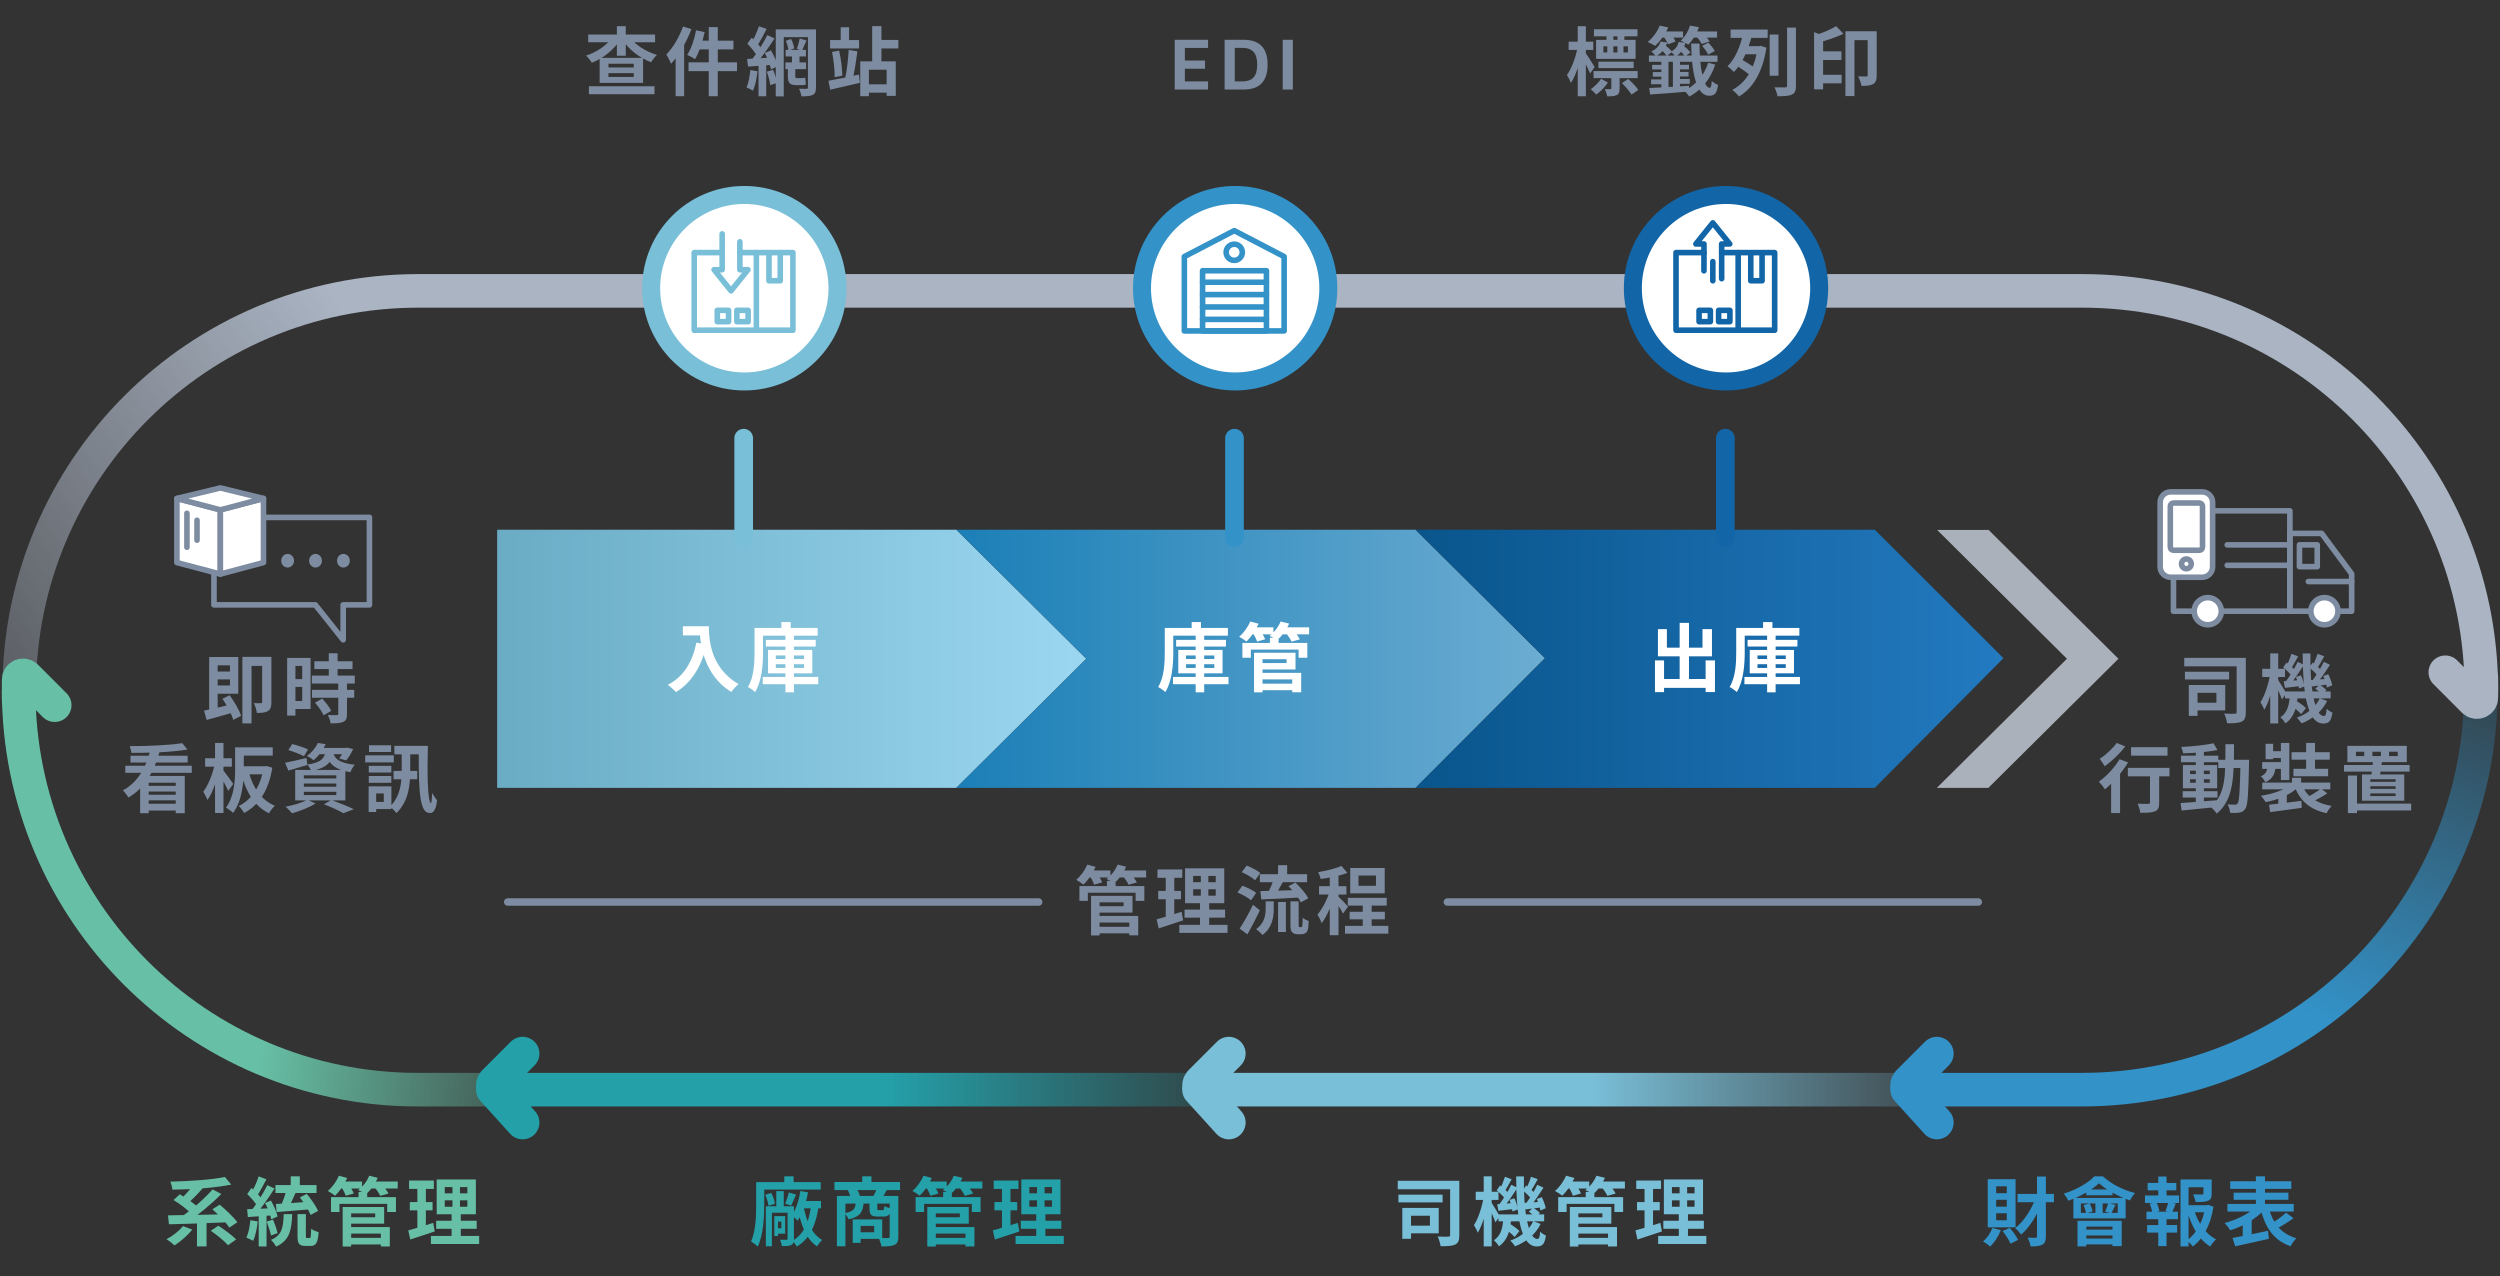
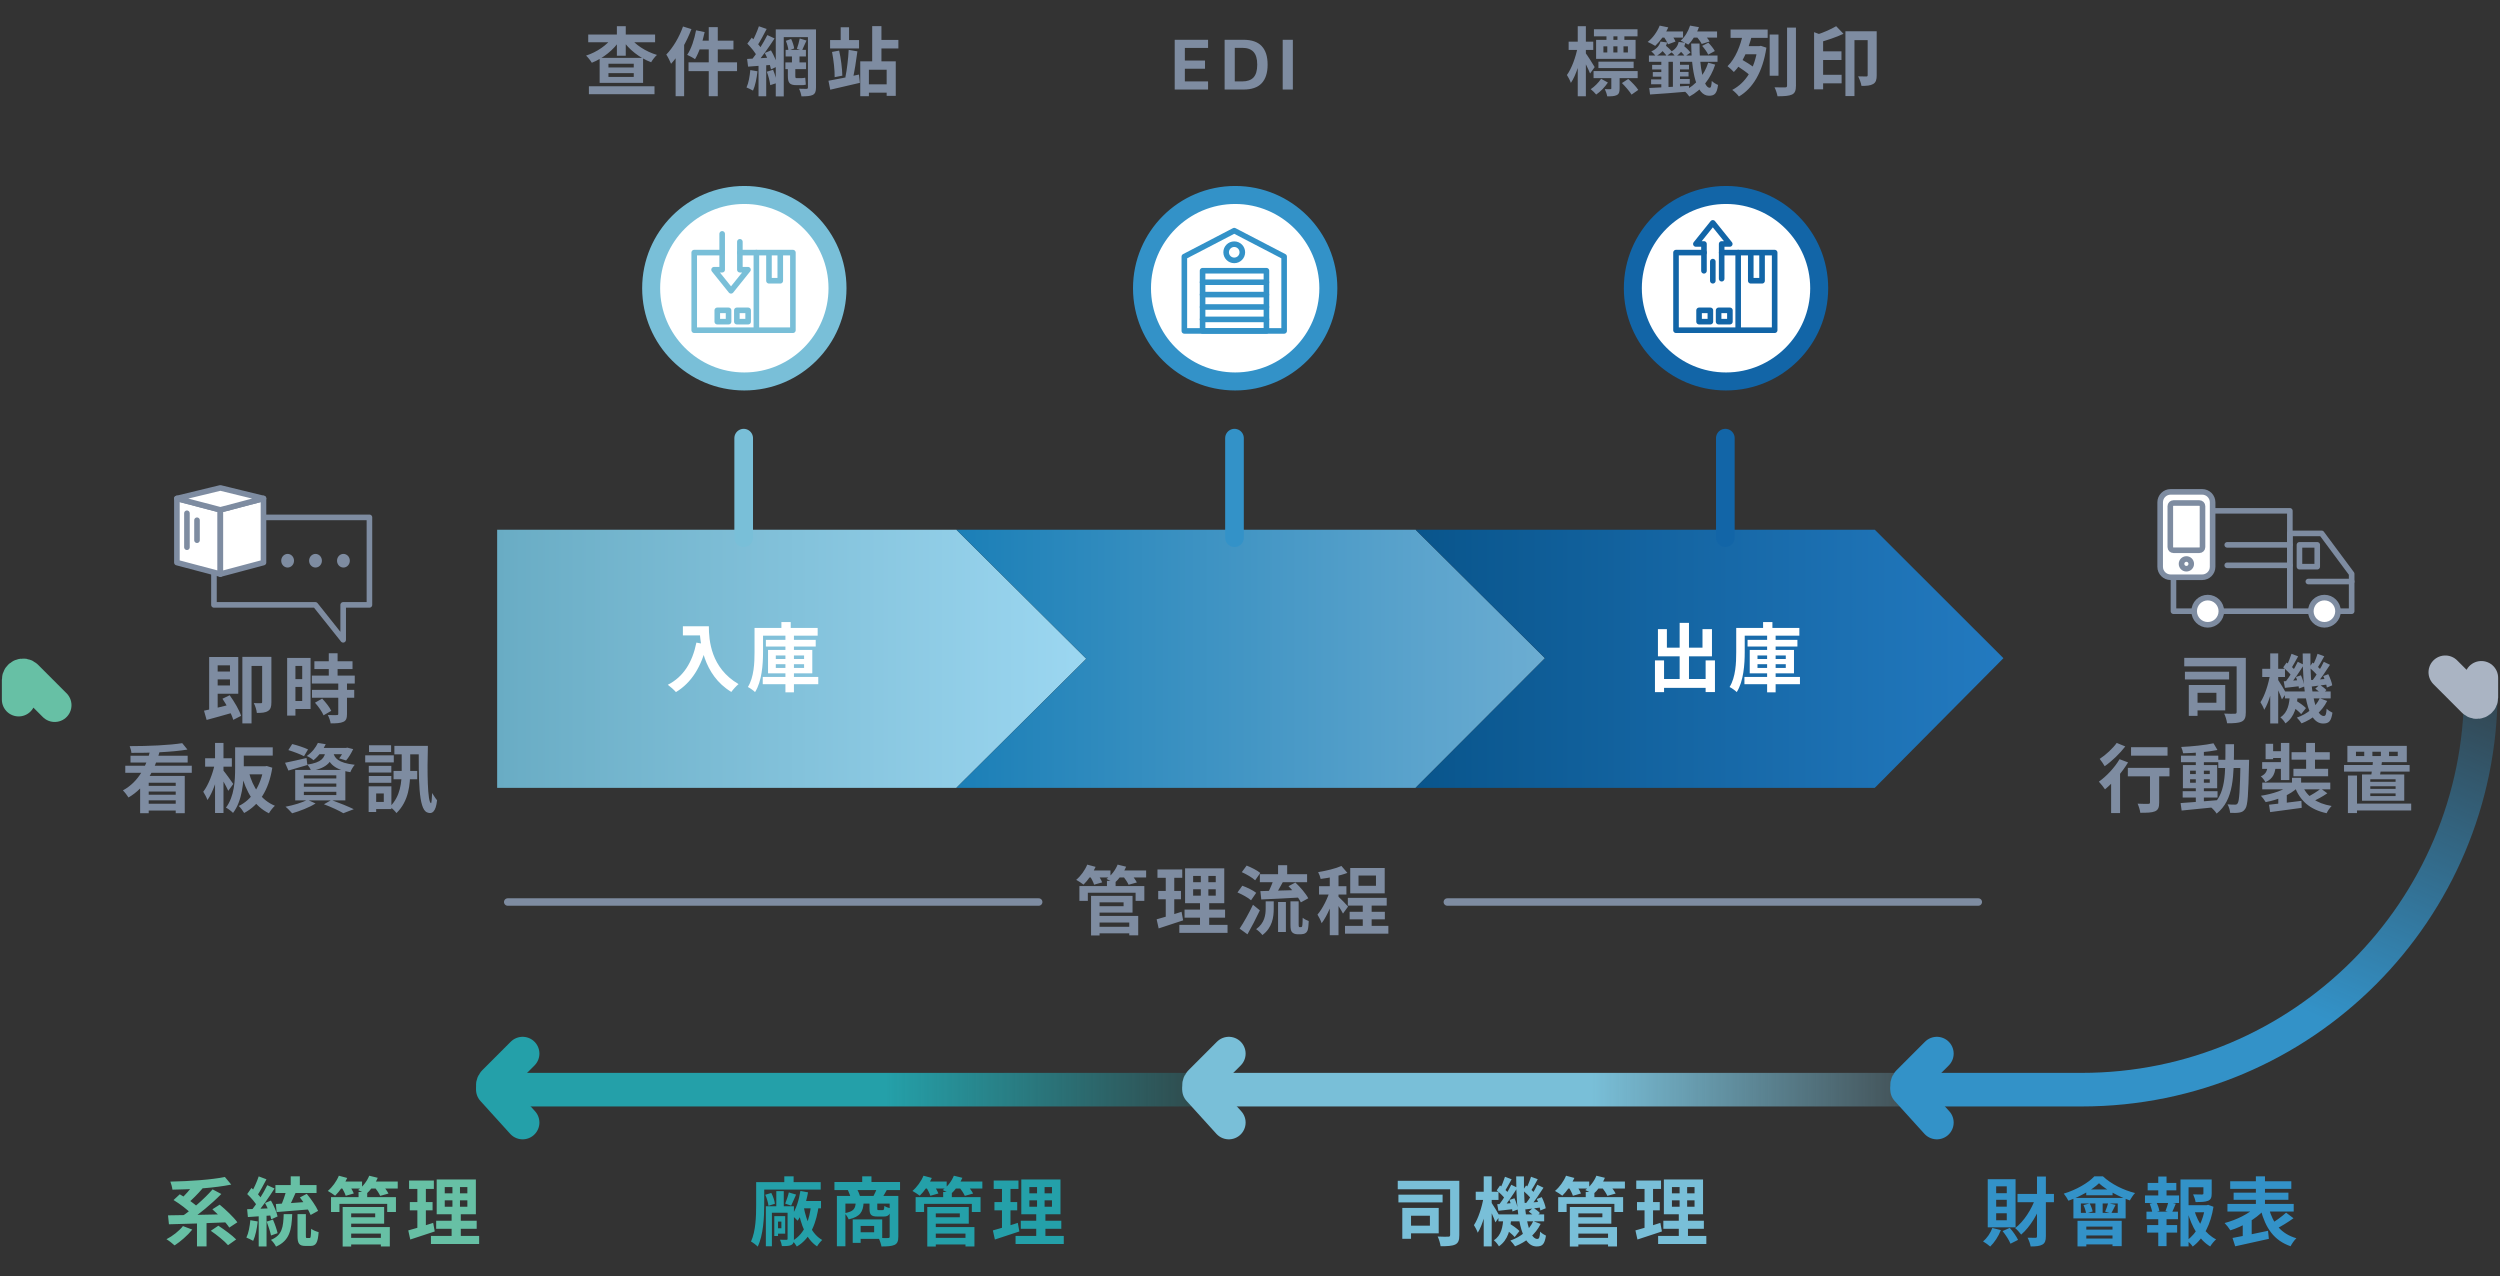
<svg xmlns="http://www.w3.org/2000/svg" width="670" height="342" viewBox="0 0 670 342" fill="none">
  <rect x="0" y="0" width="670" height="342" fill="#333333" stroke="none" />
  <path d="M163.065 19.6V20.62H169.845V19.6H163.065ZM163.065 17.08V18.08H169.845V17.08H163.065ZM160.705 15.5H172.345V22.2H160.705V15.5ZM157.645 9.26H175.565V11.32H157.645V9.26ZM165.325 7.02H167.705V14.94H165.325V7.02ZM164.225 9.9L166.225 10.66C164.505 13.34 161.665 15.62 158.605 16.82C158.265 16.24 157.565 15.36 157.065 14.9C159.965 13.98 162.785 12.02 164.225 9.9ZM168.705 9.88C170.165 11.96 173.085 13.84 176.065 14.72C175.545 15.16 174.845 16.08 174.505 16.68C171.425 15.54 168.525 13.28 166.765 10.62L168.705 9.88ZM157.825 23.12H175.405V25.24H157.825V23.12ZM189.945 7.28H192.365V25.78H189.945V7.28ZM186.545 8.12L188.845 8.6C188.285 11.3 187.325 14.1 186.265 15.86C185.785 15.5 184.745 14.96 184.165 14.7C185.245 13.12 186.085 10.58 186.545 8.12ZM187.305 10.9H196.565V13.24H186.725L187.305 10.9ZM184.525 16.7H197.525V19.06H184.525V16.7ZM183.045 7.1L185.305 7.8C184.025 11.2 181.985 14.8 179.845 17.1C179.625 16.52 178.965 15.2 178.565 14.62C180.345 12.8 182.045 9.96 183.045 7.1ZM181.065 12.62L183.345 10.34V10.36V25.78H181.065V12.62ZM212.245 15.08H214.265V17.26H212.245V15.08ZM214.325 10.32L216.145 10.86C215.685 11.8 215.265 12.86 214.925 13.54L213.565 13.08C213.845 12.3 214.185 11.14 214.325 10.32ZM210.605 10.94L212.025 10.44C212.425 11.24 212.745 12.3 212.845 12.98L211.305 13.54C211.245 12.84 210.945 11.74 210.605 10.94ZM207.905 7.88H217.245V9.96H210.045V25.84H207.905V7.88ZM216.525 7.88H218.685V23.44C218.685 24.52 218.485 25.08 217.825 25.44C217.145 25.76 216.185 25.82 214.785 25.82C214.725 25.26 214.425 24.34 214.145 23.78C214.965 23.82 215.865 23.82 216.145 23.82C216.425 23.8 216.525 23.7 216.525 23.42V7.88ZM210.545 13.36H215.985V15.14H210.545V13.36ZM210.485 16.72H216.025V18.52H210.485V16.72ZM211.145 17.66H213.145V20.3C213.145 20.78 213.185 20.94 213.445 20.94C213.685 20.94 214.545 20.94 214.785 20.94C215.065 20.94 215.545 20.9 215.805 20.82C215.845 21.34 215.905 22.22 215.965 22.68C215.665 22.8 215.245 22.82 214.805 22.82C214.545 22.82 213.685 22.82 213.465 22.82C211.545 22.82 211.145 22.16 211.145 20.28V17.66ZM203.385 7.04L205.465 7.76C204.645 9.32 203.725 11.1 202.965 12.22L201.365 11.56C202.065 10.36 202.925 8.42 203.385 7.04ZM205.645 9.4L207.585 10.3C206.125 12.54 204.185 15.32 202.645 17.04L201.265 16.26C202.765 14.46 204.585 11.54 205.645 9.4ZM200.285 11.7L201.465 10.1C202.505 11.04 203.725 12.34 204.205 13.28L202.905 15.12C202.465 14.14 201.285 12.72 200.285 11.7ZM204.965 14.2L206.625 13.5C207.425 14.86 208.185 16.62 208.425 17.76L206.625 18.58C206.405 17.42 205.705 15.58 204.965 14.2ZM200.225 15.8C202.025 15.7 204.605 15.56 207.105 15.4L207.125 17.36C204.785 17.54 202.345 17.72 200.485 17.86L200.225 15.8ZM205.505 19.22L207.185 18.7C207.665 19.82 208.065 21.28 208.205 22.24L206.425 22.82C206.325 21.84 205.945 20.36 205.505 19.22ZM201.085 18.78L203.005 19.1C202.805 21.02 202.385 23 201.805 24.28C201.405 24.02 200.525 23.64 200.065 23.44C200.625 22.26 200.925 20.46 201.085 18.78ZM203.285 16.86H205.345V25.8H203.285V16.86ZM222.465 10.74H230.225V12.98H222.465V10.74ZM225.305 7.3H227.545V11.84H225.305V7.3ZM234.945 10.7H240.765V12.98H234.945V10.7ZM231.605 22.6H238.765V24.84H231.605V22.6ZM233.745 7H236.225V17.42H233.745V7ZM230.545 16.44H240.065V25.7H237.625V18.68H232.865V25.78H230.545V16.44ZM222.025 21.64C224.105 21.28 227.265 20.64 230.205 19.98L230.445 22.2C227.705 22.86 224.745 23.54 222.505 24.04L222.025 21.64ZM222.985 13.92L224.885 13.56C225.385 15.72 225.705 18.42 225.745 20.28L223.685 20.68C223.725 18.86 223.405 16.06 222.985 13.92ZM227.445 13.36L229.785 13.76C229.465 16.3 228.985 19.24 228.565 21.1L226.565 20.7C226.965 18.76 227.345 15.64 227.445 13.36Z" fill="#7E8CA1" />
  <path d="M49.032 328.591L51.532 329.531C50.292 331.091 48.352 332.751 46.792 333.771C46.292 333.291 45.252 332.491 44.612 332.111C46.252 331.271 48.013 329.891 49.032 328.591ZM56.492 329.851L58.513 328.491C60.093 329.511 62.233 331.071 63.292 332.171L61.112 333.711C60.193 332.631 58.133 330.971 56.492 329.851ZM46.513 321.611L48.172 320.071C49.833 321.011 52.053 322.511 53.133 323.631L51.333 325.371C50.352 324.251 48.233 322.651 46.513 321.611ZM56.913 324.091L58.873 322.851C60.513 324.211 62.612 326.191 63.612 327.571L61.453 328.991C60.572 327.631 58.553 325.551 56.913 324.091ZM52.792 326.811H55.352V334.031H52.792V326.811ZM45.032 325.711C49.093 325.671 55.492 325.531 61.252 325.411L61.133 327.571C55.453 327.831 49.352 328.011 45.273 328.111L45.032 325.711ZM56.972 318.751L59.312 319.991C56.712 322.651 53.252 325.491 50.553 327.291L48.653 326.051C51.392 324.231 54.852 321.211 56.972 318.751ZM51.913 317.371L54.273 318.511C53.013 319.971 51.472 321.531 50.292 322.511L48.333 321.451C49.513 320.411 51.032 318.711 51.913 317.371ZM60.273 315.431L61.972 317.471C57.532 318.371 51.413 318.771 46.212 318.831C46.153 318.211 45.873 317.231 45.653 316.671C50.812 316.571 56.693 316.171 60.273 315.431ZM77.912 315.251H80.353V318.551H77.912V315.251ZM76.733 318.971L79.233 319.651C78.573 321.151 77.832 322.791 77.233 323.831L75.252 323.191C75.793 322.051 76.433 320.271 76.733 318.971ZM80.373 320.911L82.213 319.951C83.353 321.331 84.692 323.231 85.252 324.511L83.252 325.611C82.752 324.351 81.513 322.371 80.373 320.911ZM73.812 317.591H84.832V319.731H73.812V317.591ZM73.933 322.671C76.233 322.551 79.713 322.311 82.972 322.051V324.111C79.853 324.391 76.532 324.651 74.132 324.831L73.933 322.671ZM79.733 325.391H81.972V331.151C81.972 331.731 82.013 331.791 82.293 331.791C82.412 331.791 82.832 331.791 82.972 331.791C83.272 331.791 83.332 331.471 83.392 329.311C83.832 329.691 84.793 330.051 85.392 330.211C85.192 333.111 84.653 333.911 83.213 333.911C82.873 333.911 82.213 333.911 81.873 333.911C80.112 333.911 79.733 333.211 79.733 331.151V325.391ZM69.332 315.271L71.412 316.051C70.593 317.571 69.672 319.351 68.892 320.471L67.293 319.771C68.013 318.591 68.873 316.671 69.332 315.271ZM71.632 317.631L73.573 318.511C72.132 320.811 70.172 323.591 68.653 325.331L67.272 324.551C68.752 322.731 70.593 319.791 71.632 317.631ZM66.252 320.011L67.392 318.371C68.453 319.291 69.692 320.551 70.213 321.471L68.972 323.331C68.493 322.371 67.272 320.971 66.252 320.011ZM71.032 322.411L72.612 321.751C73.392 323.091 74.153 324.851 74.392 326.011L72.692 326.771C72.472 325.611 71.793 323.791 71.032 322.411ZM66.233 324.071C68.073 324.011 70.772 323.911 73.412 323.791L73.392 325.691C70.933 325.871 68.373 326.031 66.433 326.171L66.233 324.071ZM71.472 327.391L73.153 326.851C73.653 327.991 74.172 329.491 74.392 330.491L72.632 331.111C72.433 330.111 71.912 328.571 71.472 327.391ZM67.093 327.011L69.073 327.351C68.873 329.271 68.433 331.271 67.853 332.551C67.433 332.291 66.532 331.871 66.032 331.671C66.612 330.491 66.933 328.711 67.093 327.011ZM69.332 325.131H71.433V334.051H69.332V325.131ZM76.032 325.391H78.312C78.153 329.651 77.612 332.491 73.972 334.091C73.713 333.531 73.112 332.711 72.612 332.291C75.653 331.031 75.912 328.871 76.032 325.391ZM93.233 331.751H102.992V333.511H93.233V331.751ZM96.093 319.451H98.412V321.851H96.093V319.451ZM88.713 320.831H106.112V324.811H103.772V322.631H90.972V324.811H88.713V320.831ZM93.153 323.471H102.952V327.951H93.153V326.231H100.552V325.191H93.153V323.471ZM93.252 328.851H104.472V334.051H102.072V330.611H93.252V328.851ZM91.832 323.471H94.112V334.071H91.832V323.471ZM90.733 316.651H97.032V318.531H90.733V316.651ZM98.832 316.651H106.592V318.531H98.832V316.651ZM90.812 315.091L93.052 315.691C92.272 317.491 90.993 319.311 89.812 320.451C89.353 320.091 88.392 319.451 87.853 319.171C89.052 318.171 90.192 316.611 90.812 315.091ZM98.953 315.091L101.232 315.651C100.512 317.371 99.272 319.031 98.073 320.071C97.593 319.711 96.573 319.191 95.972 318.931C97.252 318.011 98.373 316.551 98.953 315.091ZM91.472 318.111L93.513 317.571C94.013 318.251 94.573 319.211 94.812 319.851L92.653 320.471C92.472 319.851 91.953 318.831 91.472 318.111ZM100.412 318.171L102.512 317.611C103.092 318.271 103.792 319.231 104.112 319.871L101.892 320.491C101.632 319.891 100.972 318.871 100.412 318.171ZM119.192 321.691V323.411H125.252V321.691H119.192ZM119.192 318.131V319.811H125.252V318.131H119.192ZM117.032 316.091H127.532V325.431H117.032V316.091ZM116.892 327.151H127.752V329.311H116.892V327.151ZM115.492 331.231H128.412V333.391H115.492V331.231ZM109.632 316.391H116.272V318.631H109.632V316.391ZM109.832 322.151H115.932V324.371H109.832V322.151ZM109.412 329.751C111.132 329.311 113.692 328.511 116.092 327.731L116.512 330.031C114.272 330.791 111.872 331.571 109.952 332.191L109.412 329.751ZM111.852 317.271H114.132V329.571L111.852 329.931V317.271ZM121.252 316.951H123.272V324.491H123.492V332.251H121.032V324.491H121.252V316.951Z" fill="#67C0A5" />
  <path d="M540.693 319.971H550.453V322.191H540.693V319.971ZM545.913 315.311H548.293V331.331C548.293 332.511 548.053 333.151 547.353 333.551C546.653 333.951 545.653 334.051 544.213 334.051C544.113 333.391 543.733 332.331 543.393 331.711C544.313 331.731 545.193 331.731 545.493 331.731C545.813 331.731 545.913 331.631 545.913 331.311V315.311ZM545.573 320.931L547.493 321.511C546.233 325.231 544.113 328.791 541.673 330.871C541.293 330.351 540.573 329.531 540.053 329.131C542.373 327.391 544.493 324.091 545.573 320.931ZM533.953 329.091L536.233 329.671C535.593 331.351 534.473 333.031 533.373 334.071C532.953 333.671 531.973 332.991 531.453 332.691C532.533 331.831 533.453 330.451 533.953 329.091ZM536.693 329.931L538.613 329.071C539.493 330.051 540.413 331.371 540.833 332.291L538.813 333.311C538.433 332.371 537.533 330.951 536.693 329.931ZM534.973 321.551V323.391H537.813V321.551H534.973ZM534.973 325.151V327.031H537.813V325.151H534.973ZM534.973 317.931V319.771H537.813V317.931H534.973ZM532.713 316.031H540.173V328.931H532.713V316.031ZM557.673 322.531V325.051H567.553V322.531H557.673ZM555.673 321.051H569.673V326.531H555.673V321.051ZM559.113 318.771H566.173V320.331H559.113V318.771ZM561.573 321.531H563.513V325.751H561.573V321.531ZM562.533 317.111C560.753 318.831 557.493 320.691 554.333 321.791C554.073 321.251 553.513 320.391 553.093 319.891C556.373 318.911 559.653 317.031 561.293 315.251H563.573C565.853 317.371 569.093 318.951 572.193 319.731C571.673 320.271 571.153 321.091 570.793 321.711C568.013 320.771 564.473 318.911 562.533 317.111ZM558.373 322.971L560.033 322.511C560.393 323.191 560.713 324.071 560.833 324.671L559.073 325.191C558.993 324.591 558.713 323.671 558.373 322.971ZM564.993 322.431L566.973 322.911C566.533 323.771 566.133 324.611 565.813 325.171L564.173 324.731C564.453 324.071 564.833 323.091 564.993 322.431ZM556.773 327.171H568.613V333.971H566.153V328.731H559.133V334.031H556.773V327.171ZM558.133 329.531H567.173V331.111H558.133V329.531ZM558.133 331.931H567.173V333.491H558.133V331.931ZM585.553 322.991H591.673V324.891H585.553V322.991ZM584.373 316.091H591.733V318.191H586.533V334.031H584.373V316.091ZM590.513 316.091H592.733V319.871C592.733 320.891 592.533 321.491 591.753 321.811C590.973 322.131 589.893 322.151 588.413 322.151C588.333 321.531 588.033 320.671 587.753 320.091C588.733 320.131 589.833 320.131 590.113 320.131C590.433 320.111 590.513 320.051 590.513 319.831V316.091ZM588.073 324.391C589.073 327.711 591.093 330.731 593.913 332.151C593.393 332.591 592.693 333.451 592.333 334.051C589.373 332.271 587.413 328.851 586.273 324.851L588.073 324.391ZM590.973 322.991H591.393L591.773 322.891L593.213 323.411C592.493 327.971 590.653 331.851 587.653 334.071C587.293 333.531 586.593 332.831 586.073 332.431C588.813 330.531 590.473 327.071 590.973 323.451V322.991ZM575.573 317.031H583.253V319.011H575.573V317.031ZM575.433 328.311H583.473V330.331H575.433V328.311ZM574.853 320.391H583.993V322.411H574.853V320.391ZM575.253 324.731H583.693V326.751H575.253V324.731ZM578.413 315.311H580.633V321.151H578.413V315.311ZM578.413 325.571H580.633V333.971H578.413V325.571ZM581.133 322.111L583.113 322.591C582.713 323.511 582.373 324.411 582.053 325.031L580.353 324.551C580.633 323.871 580.973 322.831 581.133 322.111ZM576.113 322.591L577.893 322.151C578.273 322.891 578.633 323.931 578.713 324.551L576.833 325.071C576.753 324.431 576.453 323.391 576.113 322.591ZM597.693 316.571H614.073V318.611H597.693V316.571ZM598.613 319.631H613.293V321.551H598.613V319.631ZM596.953 322.651H614.713V324.691H596.953V322.651ZM604.573 315.251H607.013V324.371H604.573V315.251ZM604.593 323.411L606.673 324.391C604.533 326.691 600.993 328.711 597.733 329.731C597.373 329.151 596.693 328.271 596.193 327.771C599.353 326.951 602.833 325.231 604.593 323.411ZM608.053 323.791C609.093 327.771 611.313 330.671 615.433 331.851C614.893 332.331 614.213 333.331 613.873 333.991C609.393 332.431 607.173 329.111 605.873 324.211L608.053 323.791ZM612.673 324.991L614.653 326.491C613.153 327.571 611.353 328.671 609.973 329.351L608.453 328.071C609.793 327.291 611.593 326.011 612.673 324.991ZM598.313 331.771C600.733 331.351 604.413 330.591 607.833 329.851L608.053 332.011C604.913 332.731 601.513 333.471 599.033 334.011L598.313 331.771ZM601.053 327.711L602.633 326.131L603.453 326.351V332.111H601.053V327.711Z" fill="#3392C8" />
  <path d="M428.375 16.52H437.815V18.24H428.375V16.52ZM427.175 7.84H438.855V9.74H427.175V7.84ZM427.075 19.04H438.895V20.94H427.075V19.04ZM434.675 22.26L436.375 21.16C437.335 22.02 438.515 23.24 439.055 24.1L437.255 25.36C436.755 24.52 435.615 23.2 434.675 22.26ZM429.715 12.42V14.06H436.275V12.42H429.715ZM427.755 10.68H438.335V15.78H427.755V10.68ZM431.835 19.98H434.055V23.7C434.055 24.64 433.915 25.18 433.275 25.5C432.655 25.8 431.835 25.82 430.735 25.82C430.635 25.22 430.355 24.44 430.095 23.88C430.735 23.92 431.375 23.92 431.555 23.9C431.775 23.9 431.835 23.84 431.835 23.66V19.98ZM429.095 21.12L430.915 22.12C430.095 23.36 428.895 24.58 427.775 25.34C427.435 24.9 426.795 24.28 426.315 23.9C427.355 23.22 428.455 22.08 429.095 21.12ZM430.535 8.96H432.395V11.72H430.535V8.96ZM430.755 11.42H432.375V15.32H430.755V11.42ZM433.475 8.96H435.335V11.72H433.475V8.96ZM433.475 11.42H435.095V15.32H433.475V11.42ZM420.395 11.16H426.995V13.38H420.395V11.16ZM422.835 7.02H425.015V25.8H422.835V7.02ZM422.795 12.68L424.135 13.14C423.555 16.3 422.415 20.16 420.995 22.22C420.795 21.58 420.275 20.66 419.935 20.1C421.215 18.36 422.335 15.22 422.795 12.68ZM424.915 14.18C425.375 14.76 427.035 17.38 427.375 17.98L426.135 19.7C425.675 18.48 424.475 16.14 423.915 15.16L424.915 14.18ZM445.015 11.14L446.795 11.38C446.355 13.06 445.275 14.3 443.775 15.06C443.535 14.74 442.915 14.06 442.535 13.78C443.835 13.22 444.695 12.34 445.015 11.14ZM449.875 11.24L451.675 11.46C451.295 13.1 450.415 14.36 449.035 15.16C448.795 14.82 448.155 14.14 447.795 13.86C448.935 13.28 449.635 12.42 449.875 11.24ZM441.915 14.88H460.295V16.56H441.915V14.88ZM453.235 11.66H455.475C455.415 18.1 456.595 23.52 458.175 23.52C458.535 23.52 458.675 23.06 458.755 21.7C459.215 22.14 459.915 22.56 460.435 22.76C460.135 25.08 459.495 25.66 458.015 25.66C454.555 25.66 453.335 19.2 453.235 11.66ZM445.235 16.1H447.155V23.92H445.235V16.1ZM448.335 16.1H450.235V23.62H448.335V16.1ZM441.995 23.58C444.635 23.48 448.775 23.24 452.655 23L452.635 24.52C448.935 24.86 445.015 25.14 442.215 25.32L441.995 23.58ZM442.955 19.32H446.215V20.54H442.955V19.32ZM442.775 17.38H446.215V18.62H442.775V17.38ZM442.495 21.28H446.095V22.58H442.495V21.28ZM449.295 19.28H452.535V20.5H449.295V19.28ZM449.255 17.36H452.655V18.6H449.255V17.36ZM449.195 21.18H452.855V22.46H449.195V21.18ZM456.175 12.3L457.835 11.44C458.495 12.1 459.235 13.04 459.575 13.68L457.795 14.64C457.515 13.98 456.795 13 456.175 12.3ZM457.795 16.8L459.675 17.32C458.435 21.1 456.135 24.04 452.755 25.88C452.475 25.46 451.815 24.7 451.395 24.34C454.535 22.76 456.795 20.04 457.795 16.8ZM444.815 13L446.195 12.02C446.895 12.56 447.735 13.36 448.135 13.92L446.675 15C446.315 14.44 445.515 13.58 444.815 13ZM449.695 13.08L451.075 12.12C451.795 12.7 452.635 13.5 453.055 14.08L451.575 15.12C451.195 14.56 450.375 13.68 449.695 13.08ZM444.915 8.44H451.055V10.08H444.915V8.44ZM452.615 8.44H460.175V10.08H452.615V8.44ZM444.795 6.86L447.095 7.34C446.275 9.2 444.895 11.1 443.595 12.3C443.135 12 442.135 11.48 441.575 11.24C442.935 10.2 444.135 8.52 444.795 6.86ZM452.935 6.86L455.315 7.28C454.695 9.06 453.595 10.86 452.455 11.96C452.015 11.66 450.975 11.14 450.415 10.88C451.555 9.92 452.455 8.38 452.935 6.86ZM445.855 9.78L447.775 9.12C448.275 9.74 448.835 10.58 449.035 11.14L447.015 11.88C446.815 11.32 446.315 10.42 445.855 9.78ZM454.635 9.74L456.635 9.16C457.215 9.76 457.875 10.56 458.175 11.12L456.055 11.78C455.795 11.22 455.175 10.38 454.635 9.74ZM474.275 9.26H476.635V20.3H474.275V9.26ZM478.935 7.4H481.315V22.94C481.315 24.3 481.035 24.96 480.255 25.34C479.415 25.72 478.175 25.8 476.375 25.8C476.255 25.12 475.915 24.06 475.575 23.4C476.775 23.44 478.035 23.42 478.415 23.42C478.795 23.42 478.935 23.3 478.935 22.94V7.4ZM466.735 12.36H471.875V14.54H466.735V12.36ZM463.795 7.92H473.735V10.14H463.795V7.92ZM465.515 17.64L466.635 15.86C467.795 16.52 469.415 17.52 470.195 18.18L468.995 20.2C468.255 19.48 466.675 18.4 465.515 17.64ZM471.035 12.36H471.495L471.895 12.28L473.395 12.78C472.395 19.4 469.715 23.72 466.035 25.86C465.675 25.34 464.775 24.46 464.235 24.1C467.835 22.2 470.255 18.5 471.035 12.84V12.36ZM467.095 9.14L469.495 9.6C468.575 13.06 467.075 16.94 464.675 19.3C464.255 18.84 463.475 18.12 462.975 17.74C465.135 15.68 466.495 12.08 467.095 9.14ZM487.315 13.76H493.515V16.08H487.315V13.76ZM487.315 20.04H493.555V22.34H487.315V20.04ZM500.535 8.38H502.955V20.2C502.955 21.32 502.755 22.1 501.995 22.52C501.235 22.96 500.235 23.02 498.875 23.02C498.775 22.3 498.335 21.12 497.975 20.46C498.875 20.5 499.855 20.5 500.155 20.5C500.435 20.5 500.535 20.4 500.535 20.12V8.38ZM486.175 8.62L488.595 9.52V23.94H486.175V8.62ZM492.095 7.02L494.055 9.06C492.095 9.98 489.675 10.78 487.575 11.36C487.435 10.8 487.055 9.9 486.755 9.34C488.655 8.76 490.735 7.82 492.095 7.02ZM494.575 8.38H501.795V10.76H496.995V25.74H494.575V8.38Z" fill="#7E8CA1" />
  <path d="M374.596 316.451H389.476V318.731H374.596V316.451ZM374.776 320.171H386.616V322.251H374.776V320.171ZM388.636 316.451H391.096V330.991C391.096 332.371 390.856 333.111 389.996 333.531C389.156 333.931 387.896 333.991 386.076 333.991C385.996 333.271 385.636 332.071 385.296 331.391C386.436 331.451 387.736 331.451 388.136 331.431C388.496 331.431 388.636 331.331 388.636 330.951V316.451ZM375.816 323.731H378.156V331.991H375.816V323.731ZM377.896 323.731H385.576V330.531H377.896V328.471H383.216V325.811H377.896V323.731ZM401.576 325.451H413.836V327.311H401.576V325.451ZM403.196 329.251L404.416 327.811C405.356 328.391 406.616 329.291 407.216 329.911L405.936 331.531C405.376 330.871 404.156 329.891 403.196 329.251ZM409.716 324.711L410.876 323.651C411.516 324.051 412.316 324.651 412.696 325.091L411.456 326.231C411.096 325.791 410.336 325.131 409.716 324.711ZM402.896 326.411H405.016C404.776 329.471 404.216 332.251 401.716 334.011C401.436 333.511 400.856 332.771 400.356 332.411C402.396 331.051 402.756 328.751 402.896 326.411ZM406.336 315.271H408.416C408.236 324.411 409.576 332.031 411.976 332.031C412.476 332.031 412.656 331.671 412.756 330.071C413.176 330.531 413.836 330.931 414.316 331.151C413.956 333.451 413.376 334.051 411.816 334.051C407.416 334.031 406.336 325.191 406.336 315.271ZM410.916 327.271L412.896 328.011C411.516 330.811 409.056 332.831 406.036 334.011C405.776 333.591 405.176 332.871 404.776 332.471C407.636 331.471 409.816 329.631 410.916 327.271ZM408.116 319.011L408.996 317.711C409.836 318.311 410.836 319.211 411.296 319.811L410.376 321.311C409.916 320.651 408.916 319.691 408.116 319.011ZM411.856 321.331L413.196 320.831C413.676 321.791 414.136 323.031 414.256 323.811L412.816 324.411C412.696 323.611 412.296 322.311 411.856 321.331ZM408.476 322.411C409.676 322.331 411.256 322.211 412.936 322.071L412.976 323.591C411.516 323.791 410.096 323.971 408.816 324.131L408.476 322.411ZM410.316 315.371L412.116 316.031C411.476 317.171 410.796 318.431 410.236 319.251L408.956 318.671C409.436 317.771 410.016 316.371 410.316 315.371ZM411.996 317.511L413.656 318.311C412.576 319.991 411.216 322.031 410.116 323.311L408.876 322.611C409.936 321.271 411.256 319.091 411.996 317.511ZM401.116 319.011L402.016 317.711C402.836 318.311 403.856 319.211 404.296 319.811L403.376 321.311C402.936 320.651 401.936 319.691 401.116 319.011ZM404.536 321.571L405.876 321.131C406.316 322.091 406.696 323.351 406.776 324.131L405.336 324.671C405.256 323.851 404.916 322.571 404.536 321.571ZM401.256 322.731C402.476 322.651 404.076 322.531 405.776 322.391L405.816 324.011C404.336 324.191 402.876 324.351 401.576 324.491L401.256 322.731ZM403.336 315.371L405.116 316.051C404.456 317.171 403.796 318.491 403.256 319.311L401.976 318.751C402.436 317.831 403.016 316.371 403.336 315.371ZM405.016 317.511L406.656 318.311C405.536 320.091 404.116 322.231 402.956 323.571L401.716 322.891C402.836 321.491 404.216 319.191 405.016 317.511ZM395.496 319.391H401.596V321.591H395.496V319.391ZM397.636 315.251H399.776V334.031H397.636V315.251ZM397.596 320.911L398.836 321.331C398.356 324.471 397.336 328.331 396.036 330.371C395.836 329.771 395.356 328.871 395.016 328.331C396.176 326.611 397.176 323.451 397.596 320.911ZM399.676 322.251C400.076 322.791 401.616 325.351 401.916 325.931L400.776 327.591C400.376 326.411 399.296 324.071 398.796 323.131L399.676 322.251ZM422.116 331.751H431.876V333.511H422.116V331.751ZM424.976 319.451H427.296V321.851H424.976V319.451ZM417.596 320.831H434.996V324.811H432.656V322.631H419.856V324.811H417.596V320.831ZM422.036 323.471H431.836V327.951H422.036V326.231H429.436V325.191H422.036V323.471ZM422.136 328.851H433.356V334.051H430.956V330.611H422.136V328.851ZM420.716 323.471H422.996V334.071H420.716V323.471ZM419.616 316.651H425.916V318.531H419.616V316.651ZM427.716 316.651H435.476V318.531H427.716V316.651ZM419.696 315.091L421.936 315.691C421.156 317.491 419.876 319.311 418.696 320.451C418.236 320.091 417.276 319.451 416.736 319.171C417.936 318.171 419.076 316.611 419.696 315.091ZM427.836 315.091L430.116 315.651C429.396 317.371 428.156 319.031 426.956 320.071C426.476 319.711 425.456 319.191 424.856 318.931C426.136 318.011 427.256 316.551 427.836 315.091ZM420.356 318.111L422.396 317.571C422.896 318.251 423.456 319.211 423.696 319.851L421.536 320.471C421.356 319.851 420.836 318.831 420.356 318.111ZM429.296 318.171L431.396 317.611C431.976 318.271 432.676 319.231 432.996 319.871L430.776 320.491C430.516 319.891 429.856 318.871 429.296 318.171ZM448.076 321.691V323.411H454.136V321.691H448.076ZM448.076 318.131V319.811H454.136V318.131H448.076ZM445.916 316.091H456.416V325.431H445.916V316.091ZM445.776 327.151H456.636V329.311H445.776V327.151ZM444.376 331.231H457.296V333.391H444.376V331.231ZM438.516 316.391H445.156V318.631H438.516V316.391ZM438.716 322.151H444.816V324.371H438.716V322.151ZM438.296 329.751C440.016 329.311 442.576 328.511 444.976 327.731L445.396 330.031C443.156 330.791 440.756 331.571 438.836 332.191L438.296 329.751ZM440.736 317.271H443.016V329.571L440.736 329.931V317.271ZM450.136 316.951H452.156V324.491H452.376V332.251H449.916V324.491H450.136V316.951Z" fill="#79BFD8" />
  <path d="M314.822 24V10.66H323.762V12.84H317.542V16.22H322.942V18.42H317.542V21.82H323.762V24H314.822ZM328.199 24V10.66H333.219C335.433 10.66 337.066 11.22 338.119 12.34C339.186 13.46 339.719 15.12 339.719 17.32C339.719 19.52 339.186 21.187 338.119 22.32C337.066 23.44 335.433 24 333.219 24H328.199ZM330.919 21.82H332.919C334.266 21.82 335.273 21.467 335.939 20.76C336.606 20.04 336.939 18.893 336.939 17.32C336.939 15.76 336.606 14.62 335.939 13.9C335.273 13.18 334.266 12.82 332.919 12.82H330.919V21.82ZM343.764 24V10.66H346.484V24H343.764Z" fill="#7E8CA1" />
  <path d="M214.81 321.871H220.03V323.831H214.81V321.871ZM205.25 323.271H211.83V325.011H206.87V333.991H205.25V323.271ZM208.05 319.231H210.05V324.391H208.05V319.231ZM211.07 323.271H212.77V332.011C212.77 332.871 212.63 333.371 212.07 333.651C211.51 333.951 210.71 333.951 209.55 333.951C209.49 333.471 209.27 332.731 209.05 332.251C209.79 332.271 210.53 332.271 210.77 332.271C211.01 332.271 211.07 332.211 211.07 331.991V323.271ZM207.89 325.931H210.43V330.631H207.89V329.171H209.41V327.391H207.89V325.931ZM207.51 325.931H208.51V331.251H207.51V325.931ZM214.51 319.171L216.55 319.551C216.03 322.451 215.07 325.311 213.77 327.151C213.43 326.771 212.65 326.031 212.19 325.711C213.35 324.131 214.11 321.671 214.51 319.171ZM205.09 320.191L206.71 319.711C207.19 320.611 207.59 321.811 207.67 322.611L205.95 323.151C205.87 322.371 205.51 321.131 205.09 320.191ZM215.39 323.411C216.11 327.331 217.61 330.791 220.35 332.311C219.91 332.711 219.27 333.491 218.97 334.031C216.05 332.091 214.61 328.291 213.81 323.711L215.39 323.411ZM211.41 319.571L213.35 320.151C212.87 321.211 212.41 322.331 212.03 323.111L210.43 322.571C210.77 321.751 211.21 320.471 211.41 319.571ZM210.19 315.251H212.69V317.831H210.19V315.251ZM204.09 316.811H219.95V318.811H204.09V316.811ZM202.65 316.811H204.81V322.991C204.81 326.191 204.57 331.031 203.07 334.091C202.69 333.691 201.75 332.971 201.27 332.731C202.55 329.931 202.65 325.891 202.65 322.991V316.811ZM217.37 322.851L219.43 323.071C218.81 327.451 217.39 331.851 213.55 334.071C213.33 333.651 212.75 332.891 212.39 332.531C215.81 330.571 216.99 326.671 217.37 322.851ZM223.63 316.771H241.21V318.931H223.63V316.771ZM231.07 315.251H233.55V318.051H231.07V315.251ZM224.29 320.511H239.67V322.571H226.57V333.991H224.29V320.511ZM238.43 320.511H240.75V331.431C240.75 332.591 240.51 333.271 239.73 333.631C238.93 333.991 237.81 334.051 236.23 334.051C236.13 333.411 235.77 332.351 235.45 331.751C236.49 331.811 237.65 331.811 237.99 331.791C238.33 331.791 238.43 331.691 238.43 331.411V320.511ZM229.33 322.311H231.45C231.29 324.711 230.61 326.071 227.43 326.791C227.25 326.291 226.75 325.511 226.33 325.131C228.81 324.691 229.23 323.911 229.33 322.311ZM233.03 322.311H235.11V323.831C235.11 324.271 235.15 324.311 235.51 324.311C235.69 324.311 236.35 324.311 236.55 324.311C236.87 324.311 236.95 324.171 237.01 323.191C237.39 323.471 238.23 323.751 238.77 323.871C238.57 325.571 238.05 326.031 236.81 326.031C236.45 326.031 235.53 326.031 235.19 326.031C233.41 326.031 233.03 325.511 233.03 323.871V322.311ZM228.53 326.791H230.65V333.091H228.53V326.791ZM229.85 326.791H236.43V332.011H229.85V330.251H234.27V328.551H229.85V326.791ZM227.21 318.891L229.59 318.491C229.95 319.131 230.33 319.991 230.49 320.571L228.01 321.071C227.89 320.491 227.53 319.571 227.21 318.891ZM235.03 318.471L237.69 318.871C237.21 319.751 236.79 320.471 236.43 321.011L234.05 320.611C234.39 319.991 234.81 319.091 235.03 318.471ZM249.91 331.751H259.67V333.511H249.91V331.751ZM252.77 319.451H255.09V321.851H252.77V319.451ZM245.39 320.831H262.79V324.811H260.45V322.631H247.65V324.811H245.39V320.831ZM249.83 323.471H259.63V327.951H249.83V326.231H257.23V325.191H249.83V323.471ZM249.93 328.851H261.15V334.051H258.75V330.611H249.93V328.851ZM248.51 323.471H250.79V334.071H248.51V323.471ZM247.41 316.651H253.71V318.531H247.41V316.651ZM255.51 316.651H263.27V318.531H255.51V316.651ZM247.49 315.091L249.73 315.691C248.95 317.491 247.67 319.311 246.49 320.451C246.03 320.091 245.07 319.451 244.53 319.171C245.73 318.171 246.87 316.611 247.49 315.091ZM255.63 315.091L257.91 315.651C257.19 317.371 255.95 319.031 254.75 320.071C254.27 319.711 253.25 319.191 252.65 318.931C253.93 318.011 255.05 316.551 255.63 315.091ZM248.15 318.111L250.19 317.571C250.69 318.251 251.25 319.211 251.49 319.851L249.33 320.471C249.15 319.851 248.63 318.831 248.15 318.111ZM257.09 318.171L259.19 317.611C259.77 318.271 260.47 319.231 260.79 319.871L258.57 320.491C258.31 319.891 257.65 318.871 257.09 318.171ZM275.87 321.691V323.411H281.93V321.691H275.87ZM275.87 318.131V319.811H281.93V318.131H275.87ZM273.71 316.091H284.21V325.431H273.71V316.091ZM273.57 327.151H284.43V329.311H273.57V327.151ZM272.17 331.231H285.09V333.391H272.17V331.231ZM266.31 316.391H272.95V318.631H266.31V316.391ZM266.51 322.151H272.61V324.371H266.51V322.151ZM266.09 329.751C267.81 329.311 270.37 328.511 272.77 327.731L273.19 330.031C270.95 330.791 268.55 331.571 266.63 332.191L266.09 329.751ZM268.53 317.271H270.81V329.571L268.53 329.931V317.271ZM277.93 316.951H279.95V324.491H280.17V332.251H277.71V324.491H277.93V316.951Z" fill="#24A0A9" />
-   <path d="M5.145 184.993C5.145 125.878 53.032 77.955 112.103 77.955H558.042C617.113 77.955 665 125.878 665 184.993" stroke="url(#paint0_linear_49_644)" stroke-width="9" stroke-miterlimit="10" />
  <path fill-rule="evenodd" clip-rule="evenodd" d="M133.236 211.14H256.305L291.128 176.551L256.305 141.962H133.236V211.14Z" fill="url(#paint1_linear_49_644)" />
  <path fill-rule="evenodd" clip-rule="evenodd" d="M256.305 211.14H379.373L414.052 176.396L379.373 141.962H256.305L291.128 176.551L256.305 211.14Z" fill="url(#paint2_linear_49_644)" />
  <path fill-rule="evenodd" clip-rule="evenodd" d="M379.373 211.14H502.442L536.918 176.396L502.442 141.962H379.373L414.052 176.396L379.373 211.14Z" fill="url(#paint3_linear_49_644)" />
-   <path fill-rule="evenodd" clip-rule="evenodd" d="M532.956 142.029L567.741 176.551L532.888 211.14H519.082L553.935 176.551L519.159 142.029H532.956Z" fill="#ABB1BB" />
  <path d="M331.026 101.73C317.535 101.73 306.556 90.743 306.556 77.241C306.556 63.739 317.535 52.752 331.026 52.752C344.517 52.752 355.497 63.739 355.497 77.241C355.497 90.743 344.517 101.73 331.026 101.73Z" fill="white" stroke="#3392C8" />
  <path d="M354.087 77.241C354.087 64.519 343.74 54.164 331.026 54.164C318.313 54.164 307.966 64.519 307.966 77.241C307.966 89.963 318.313 100.318 331.026 100.318C343.74 100.318 354.087 89.963 354.087 77.241ZM304.146 77.241C304.146 62.379 316.186 50.34 331.026 50.34C345.877 50.34 357.907 62.388 357.907 77.241C357.907 92.094 345.867 104.142 331.026 104.142C316.186 104.142 304.146 92.103 304.146 77.241Z" fill="#3392C8" stroke="#3392C8" />
  <path d="M330.843 144.104V117.426" stroke="#3392C8" stroke-width="5" stroke-miterlimit="10" stroke-linecap="round" />
  <path d="M330.776 61.813L317.404 68.77V88.684H330.708H330.843H344.148V68.77L330.776 61.813Z" stroke="#3392C8" stroke-width="1.5" stroke-linecap="round" stroke-linejoin="round" />
  <path d="M339.405 72.552H322.292V88.693H339.405V72.552Z" stroke="#3392C8" stroke-width="1.5" stroke-linecap="round" stroke-linejoin="round" />
  <path d="M330.776 69.783C331.974 69.783 332.945 68.811 332.945 67.612C332.945 66.413 331.974 65.441 330.776 65.441C329.578 65.441 328.607 66.413 328.607 67.612C328.607 68.811 329.578 69.783 330.776 69.783Z" stroke="#3392C8" stroke-width="1.5" stroke-linecap="round" stroke-linejoin="round" />
  <path d="M322.292 75.639H339.395" stroke="#3392C8" stroke-width="1.5" stroke-linecap="round" stroke-linejoin="round" />
  <path d="M322.292 85.596H339.395" stroke="#3392C8" stroke-width="1.5" stroke-linecap="round" stroke-linejoin="round" />
  <path d="M322.292 82.277H339.395" stroke="#3392C8" stroke-width="1.5" stroke-linecap="round" stroke-linejoin="round" />
  <path d="M322.292 78.958H339.395" stroke="#3392C8" stroke-width="1.5" stroke-linecap="round" stroke-linejoin="round" />
  <path d="M199.48 102.23C185.713 102.23 174.51 91.019 174.51 77.241C174.51 63.463 185.713 52.252 199.48 52.252C213.248 52.252 224.45 63.463 224.45 77.241C224.45 91.019 213.248 102.23 199.48 102.23Z" fill="white" />
  <path d="M199.48 54.664C211.917 54.664 222.04 64.795 222.04 77.241C222.04 89.687 211.917 99.818 199.48 99.818C187.043 99.818 176.92 89.687 176.92 77.241C176.92 64.795 187.043 54.664 199.48 54.664ZM199.48 49.84C184.363 49.84 172.099 62.103 172.099 77.241C172.099 92.379 184.363 104.642 199.48 104.642C214.597 104.642 226.861 92.369 226.861 77.241C226.861 62.112 214.607 49.84 199.48 49.84Z" fill="#79BFD8" />
  <path d="M199.307 144.104V117.426" stroke="#79BFD8" stroke-width="5" stroke-miterlimit="10" stroke-linecap="round" />
  <path d="M193.541 62.682V72.282H191.372L195.913 77.936L200.454 72.282H198.285V64.804" stroke="#79BFD8" stroke-width="1.5" stroke-linecap="round" stroke-linejoin="round" />
  <path d="M198.285 67.699H212.496V88.501H186.05V67.699H193.541" stroke="#79BFD8" stroke-width="1.5" stroke-linecap="round" stroke-linejoin="round" />
  <path d="M202.71 67.699V88.501" stroke="#79BFD8" stroke-width="1.5" stroke-linecap="round" stroke-linejoin="round" />
  <path d="M195.257 83.175H192.23V86.204H195.257V83.175Z" stroke="#79BFD8" stroke-width="1.5" stroke-linecap="round" stroke-linejoin="round" />
  <path d="M200.502 83.175H197.475V86.204H200.502V83.175Z" stroke="#79BFD8" stroke-width="1.5" stroke-linecap="round" stroke-linejoin="round" />
  <path d="M209.112 67.863V75.244H206.084V67.863" stroke="#79BFD8" stroke-width="1.5" stroke-linecap="round" stroke-linejoin="round" />
  <path d="M293.801 248.377H303.561V250.137H293.801V248.377ZM296.661 236.077H298.981V238.477H296.661V236.077ZM289.281 237.457H306.681V241.437H304.341V239.257H291.541V241.437H289.281V237.457ZM293.721 240.097H303.521V244.577H293.721V242.857H301.121V241.817H293.721V240.097ZM293.821 245.477H305.041V250.677H302.641V247.237H293.821V245.477ZM292.401 240.097H294.681V250.697H292.401V240.097ZM291.301 233.277H297.601V235.157H291.301V233.277ZM299.401 233.277H307.161V235.157H299.401V233.277ZM291.381 231.717L293.621 232.317C292.841 234.117 291.561 235.937 290.381 237.077C289.921 236.717 288.961 236.077 288.421 235.797C289.621 234.797 290.761 233.237 291.381 231.717ZM299.521 231.717L301.801 232.277C301.081 233.997 299.841 235.657 298.641 236.697C298.161 236.337 297.141 235.817 296.541 235.557C297.821 234.637 298.941 233.177 299.521 231.717ZM292.041 234.737L294.081 234.197C294.581 234.877 295.141 235.837 295.381 236.477L293.221 237.097C293.041 236.477 292.521 235.457 292.041 234.737ZM300.981 234.797L303.081 234.237C303.661 234.897 304.361 235.857 304.681 236.497L302.461 237.117C302.201 236.517 301.541 235.497 300.981 234.797ZM319.761 238.317V240.037H325.821V238.317H319.761ZM319.761 234.757V236.437H325.821V234.757H319.761ZM317.601 232.717H328.101V242.057H317.601V232.717ZM317.461 243.777H328.321V245.937H317.461V243.777ZM316.061 247.857H328.981V250.017H316.061V247.857ZM310.201 233.017H316.841V235.257H310.201V233.017ZM310.401 238.777H316.501V240.997H310.401V238.777ZM309.981 246.377C311.701 245.937 314.261 245.137 316.661 244.357L317.081 246.657C314.841 247.417 312.441 248.197 310.521 248.817L309.981 246.377ZM312.421 233.897H314.701V246.197L312.421 246.557V233.897ZM321.821 233.577H323.841V241.117H324.061V248.877H321.601V241.117H321.821V233.577ZM337.641 234.277H350.301V236.437H337.641V234.277ZM342.521 231.877H344.961V235.297H342.521V231.877ZM342.521 241.737H344.621V249.777H342.521V241.737ZM339.201 241.557H341.361V243.517C341.361 245.757 341.021 248.577 338.321 250.597C337.981 250.117 337.181 249.377 336.641 249.017C338.941 247.377 339.201 245.177 339.201 243.437V241.557ZM341.401 235.457L343.921 236.177C343.141 237.597 342.301 239.137 341.621 240.117L339.701 239.457C340.321 238.357 341.041 236.697 341.401 235.457ZM345.321 237.497L347.161 236.517C348.481 237.757 349.981 239.497 350.621 240.737L348.621 241.837C348.061 240.617 346.621 238.797 345.321 237.497ZM337.781 238.817C340.401 238.757 344.461 238.637 348.281 238.517L348.221 240.537C344.581 240.757 340.761 240.937 338.021 241.057L337.781 238.817ZM332.801 233.737L334.101 231.977C335.341 232.457 336.961 233.277 337.761 233.957L336.381 235.917C335.641 235.217 334.061 234.297 332.801 233.737ZM331.641 239.177L332.941 237.377C334.181 237.817 335.841 238.617 336.661 239.277L335.281 241.277C334.521 240.597 332.921 239.717 331.641 239.177ZM332.221 248.877C333.241 247.357 334.681 244.817 335.801 242.477L337.641 243.977C336.641 246.097 335.441 248.417 334.321 250.397L332.221 248.877ZM345.841 241.557H348.041V247.797C348.041 248.117 348.061 248.297 348.121 248.377C348.141 248.437 348.241 248.477 348.321 248.477C348.401 248.477 348.541 248.477 348.641 248.477C348.741 248.477 348.841 248.457 348.901 248.377C348.961 248.337 349.001 248.197 349.041 247.877C349.081 247.557 349.101 246.857 349.121 245.957C349.501 246.297 350.201 246.657 350.741 246.837C350.701 247.737 350.621 248.777 350.481 249.197C350.341 249.617 350.141 249.917 349.821 250.097C349.541 250.277 349.081 250.377 348.721 250.377C348.401 250.377 347.961 250.377 347.661 250.377C347.201 250.377 346.661 250.217 346.321 249.877C345.981 249.517 345.841 249.097 345.841 247.737V241.557ZM365.221 241.497H367.601V249.577H365.221V241.497ZM361.221 240.637H371.641V242.697H361.221V240.637ZM360.461 248.137H372.081V250.217H360.461V248.137ZM361.701 244.357H371.141V246.377H361.701V244.357ZM364.081 234.637V237.397H368.761V234.637H364.081ZM361.861 232.617H371.101V239.417H361.861V232.617ZM356.381 233.737H358.721V250.637H356.381V233.737ZM353.501 237.497H360.841V239.737H353.501V237.497ZM356.521 238.397L357.921 239.017C357.161 241.877 355.741 245.437 354.201 247.417C353.981 246.717 353.461 245.717 353.081 245.117C354.481 243.517 355.881 240.617 356.521 238.397ZM359.501 232.077L361.101 233.937C359.061 234.717 356.281 235.257 353.941 235.557C353.841 235.037 353.541 234.237 353.261 233.737C355.481 233.357 357.961 232.777 359.501 232.077ZM358.661 240.277C359.161 240.697 360.901 242.497 361.281 242.957L359.921 244.837C359.441 243.877 358.241 242.057 357.621 241.217L358.661 240.277Z" fill="#7E8CA1" />
  <path d="M136.071 241.741H278.367" stroke="#7E8CA1" stroke-width="2" stroke-miterlimit="10" stroke-linecap="round" />
  <path d="M387.887 241.741H530.183" stroke="#7E8CA1" stroke-width="2" stroke-miterlimit="10" stroke-linecap="round" />
  <path d="M462.573 102.23C448.805 102.23 437.602 91.019 437.602 77.241C437.602 63.463 448.805 52.252 462.573 52.252C476.34 52.252 487.543 63.463 487.543 77.241C487.543 91.019 476.34 102.23 462.573 102.23Z" fill="white" />
  <path d="M462.573 54.664C475.01 54.664 485.133 64.795 485.133 77.241C485.133 89.687 475.01 99.818 462.573 99.818C450.136 99.818 440.013 89.687 440.013 77.241C440.013 64.795 450.136 54.664 462.573 54.664ZM462.573 49.84C447.456 49.84 435.192 62.103 435.192 77.241C435.192 92.379 447.456 104.642 462.573 104.642C477.69 104.642 489.954 92.369 489.954 77.241C489.954 62.112 477.7 49.84 462.573 49.84Z" fill="#1265A7" />
  <path d="M462.39 144.104V117.426" stroke="#1265A7" stroke-width="5" stroke-miterlimit="10" stroke-linecap="round" />
  <path d="M461.406 74.694V65.383H463.576L459.035 59.729L454.494 65.383H456.663V72.571" stroke="#1265A7" stroke-width="1.5" stroke-linecap="round" stroke-linejoin="round" />
  <path d="M461.406 67.699H475.608V88.501H449.172V67.699H456.663" stroke="#1265A7" stroke-width="1.5" stroke-linecap="round" stroke-linejoin="round" />
  <path d="M465.832 67.699V88.501" stroke="#1265A7" stroke-width="1.5" stroke-linecap="round" stroke-linejoin="round" />
  <path d="M458.379 83.175H455.352V86.204H458.379V83.175Z" stroke="#1265A7" stroke-width="1.5" stroke-linecap="round" stroke-linejoin="round" />
  <path d="M463.614 83.175H460.587V86.204H463.614V83.175Z" stroke="#1265A7" stroke-width="1.5" stroke-linecap="round" stroke-linejoin="round" />
  <path d="M472.233 67.863V75.244H469.206V67.863" stroke="#1265A7" stroke-width="1.5" stroke-linecap="round" stroke-linejoin="round" />
  <path d="M459.035 70.111V75.244" stroke="#1265A7" stroke-width="1.5" stroke-linecap="round" stroke-linejoin="round" />
-   <path d="M5 184.993C5 244.108 52.887 292.031 111.958 292.031H133.226" stroke="url(#paint4_linear_49_644)" stroke-width="9" stroke-miterlimit="10" />
  <path d="M14.66 188.987L7.025 181.346C6.273 180.593 5 181.124 5 182.185V187.502" stroke="#67C0A5" stroke-width="9" stroke-miterlimit="10" stroke-linecap="round" />
  <path d="M133.236 292.031H322.867" stroke="url(#paint5_linear_49_644)" stroke-width="9" stroke-miterlimit="10" />
  <path d="M140.062 282.364L132.426 290.005C131.674 290.758 132.205 292.031 133.265 292.031H138.577" stroke="#24A0A9" stroke-width="9" stroke-miterlimit="10" stroke-linecap="round" />
  <path d="M132.079 292.031L140.062 300.84" stroke="#24A0A9" stroke-width="9" stroke-miterlimit="10" stroke-linecap="round" />
  <path d="M322.867 292.031H512.497" stroke="url(#paint6_linear_49_644)" stroke-width="9" stroke-miterlimit="10" />
  <path d="M329.326 282.364L321.691 290.005C320.939 290.758 321.469 292.031 322.529 292.031H327.842" stroke="#79BFD8" stroke-width="9" stroke-miterlimit="10" stroke-linecap="round" />
  <path d="M321.334 292.031L329.326 300.84" stroke="#79BFD8" stroke-width="9" stroke-miterlimit="10" stroke-linecap="round" />
  <path d="M512.642 292.031H557.907C616.978 292.031 664.865 244.108 664.865 184.993" stroke="url(#paint7_linear_49_644)" stroke-width="9" stroke-miterlimit="10" />
  <path d="M519.082 282.364L511.446 290.005C510.694 290.758 511.225 292.031 512.285 292.031H517.597" stroke="url(#paint8_linear_49_644)" stroke-width="9" stroke-miterlimit="10" stroke-linecap="round" />
  <path d="M511.099 292.031L519.082 300.84" stroke="url(#paint9_linear_49_644)" stroke-width="9" stroke-miterlimit="10" stroke-linecap="round" />
  <path d="M655.34 180.169L662.975 187.811C663.727 188.563 665 188.032 665 186.971V181.655" stroke="#AAB4C3" stroke-width="9" stroke-miterlimit="10" stroke-linecap="round" />
  <path d="M183.014 167.84H188.674V170.28H183.014V167.84ZM187.494 167.84H189.974C189.974 171.64 190.514 179 197.934 183.34C197.374 183.78 196.414 184.84 195.994 185.44C188.374 180.86 187.494 171.92 187.494 167.84ZM186.634 172.22L189.394 172.72C187.994 178.66 185.334 182.96 181.154 185.48C180.714 184.96 179.594 183.96 178.974 183.52C183.154 181.4 185.554 177.52 186.634 172.22ZM205.254 171.48H218.614V173.28H205.254V171.48ZM204.414 181.42H219.294V183.36H204.414V181.42ZM210.494 170.34H212.774V185.54H210.494V170.34ZM207.914 178V179H215.494V178H207.914ZM207.914 175.66V176.62H215.494V175.66H207.914ZM205.834 174.18H217.694V180.46H205.834V174.18ZM209.414 166.72H211.914V169.54H209.414V166.72ZM203.334 168.28H219.134V170.36H203.334V168.28ZM202.214 168.28H204.494V174.8C204.494 177.98 204.194 182.6 202.354 185.48C201.954 185.06 200.954 184.36 200.434 184.12C202.074 181.48 202.214 177.64 202.214 174.8V168.28Z" fill="white" />
  <path d="M444.707 181.98H458.387V184.34H444.707V181.98ZM450.147 166.92H452.647V183.42H450.147V166.92ZM443.527 176.98H445.967V185.5H443.527V176.98ZM457.107 176.98H459.607V185.48H457.107V176.98ZM444.327 168.6H446.727V173.58H456.267V168.6H458.807V175.9H444.327V168.6ZM468.347 171.48H481.707V173.28H468.347V171.48ZM467.507 181.42H482.387V183.36H467.507V181.42ZM473.587 170.34H475.867V185.54H473.587V170.34ZM471.007 178V179H478.587V178H471.007ZM471.007 175.66V176.62H478.587V175.66H471.007ZM468.927 174.18H480.787V180.46H468.927V174.18ZM472.507 166.72H475.007V169.54H472.507V166.72ZM466.427 168.28H482.227V170.36H466.427V168.28ZM465.307 168.28H467.587V174.8C467.587 177.98 467.287 182.6 465.447 185.48C465.047 185.06 464.047 184.36 463.527 184.12C465.167 181.48 465.307 177.64 465.307 174.8V168.28Z" fill="white" />
-   <path d="M315.2 171.48H328.56V173.28H315.2V171.48ZM314.36 181.42H329.24V183.36H314.36V181.42ZM320.44 170.34H322.72V185.54H320.44V170.34ZM317.86 178V179H325.44V178H317.86ZM317.86 175.66V176.62H325.44V175.66H317.86ZM315.78 174.18H327.64V180.46H315.78V174.18ZM319.36 166.72H321.86V169.54H319.36V166.72ZM313.28 168.28H329.08V170.36H313.28V168.28ZM312.16 168.28H314.44V174.8C314.44 177.98 314.14 182.6 312.3 185.48C311.9 185.06 310.9 184.36 310.38 184.12C312.02 181.48 312.16 177.64 312.16 174.8V168.28ZM337.48 183.22H347.24V184.98H337.48V183.22ZM340.34 170.92H342.66V173.32H340.34V170.92ZM332.96 172.3H350.36V176.28H348.02V174.1H335.22V176.28H332.96V172.3ZM337.4 174.94H347.2V179.42H337.4V177.7H344.8V176.66H337.4V174.94ZM337.5 180.32H348.72V185.52H346.32V182.08H337.5V180.32ZM336.08 174.94H338.36V185.54H336.08V174.94ZM334.98 168.12H341.28V170H334.98V168.12ZM343.08 168.12H350.84V170H343.08V168.12ZM335.06 166.56L337.3 167.16C336.52 168.96 335.24 170.78 334.06 171.92C333.6 171.56 332.64 170.92 332.1 170.64C333.3 169.64 334.44 168.08 335.06 166.56ZM343.2 166.56L345.48 167.12C344.76 168.84 343.52 170.5 342.32 171.54C341.84 171.18 340.82 170.66 340.22 170.4C341.5 169.48 342.62 168.02 343.2 166.56ZM335.72 169.58L337.76 169.04C338.26 169.72 338.82 170.68 339.06 171.32L336.9 171.94C336.72 171.32 336.2 170.3 335.72 169.58ZM344.66 169.64L346.76 169.08C347.34 169.74 348.04 170.7 348.36 171.34L346.14 171.96C345.88 171.36 345.22 170.34 344.66 169.64Z" fill="white" />
  <path d="M57.339 138.655V162.108H84.518L91.97 171.467V162.108H99.008V138.655H57.339Z" stroke="#7E8CA1" stroke-width="1.5" stroke-linecap="round" stroke-linejoin="round" />
  <path d="M47.409 133.59V150.767L59.056 153.849V136.641L47.409 133.59Z" fill="white" stroke="#7E8CA1" stroke-width="1.5" stroke-linecap="round" stroke-linejoin="round" />
  <path d="M70.615 133.59V150.767L59.056 153.849V136.641L70.615 133.59Z" fill="white" stroke="#7E8CA1" stroke-width="1.5" stroke-linecap="round" stroke-linejoin="round" />
  <path d="M70.615 133.59L59.056 130.765L47.409 133.59L59.056 136.641L70.615 133.59Z" fill="white" stroke="#7E8CA1" stroke-width="1.5" stroke-linecap="round" stroke-linejoin="round" />
  <path d="M50.099 137.555V146.657" stroke="#7E8CA1" stroke-width="1.5" stroke-linecap="round" stroke-linejoin="round" />
  <path d="M52.798 139.425V144.777" stroke="#7E8CA1" stroke-width="1.5" stroke-linecap="round" stroke-linejoin="round" />
  <path d="M78.3 150.274C78.3 151.038 77.727 151.602 77.084 151.602C76.442 151.602 75.868 151.038 75.868 150.274C75.868 149.509 76.442 148.945 77.084 148.945C77.727 148.945 78.3 149.509 78.3 150.274Z" fill="#7E8CA1" stroke="#7E8CA1" />
  <path d="M85.772 150.274C85.772 151.038 85.198 151.602 84.556 151.602C83.914 151.602 83.34 151.038 83.34 150.274C83.34 149.509 83.914 148.945 84.556 148.945C85.198 148.945 85.772 149.509 85.772 150.274Z" fill="#7E8CA1" stroke="#7E8CA1" />
  <path d="M93.254 150.274C93.254 151.038 92.68 151.602 92.038 151.602C91.395 151.602 90.822 151.038 90.822 150.274C90.822 149.509 91.395 148.945 92.038 148.945C92.68 148.945 93.254 149.509 93.254 150.274Z" fill="#7E8CA1" stroke="#7E8CA1" />
  <path d="M57.134 179.964H62.414V182.084H57.134V179.964ZM56.054 176.084H58.334V190.944L56.054 191.344V176.084ZM54.674 190.464C56.594 190.084 59.554 189.364 62.334 188.664L62.614 190.924C60.134 191.644 57.434 192.384 55.374 192.944L54.674 190.464ZM59.614 187.264L61.554 186.324C62.794 188.044 64.134 190.304 64.614 191.844L62.514 192.924C62.074 191.384 60.814 189.024 59.614 187.264ZM57.114 176.084H63.854V185.924H57.114V183.704H61.634V178.304H57.114V176.084ZM70.254 176.044H72.734V188.184C72.734 189.344 72.554 190.104 71.814 190.544C71.094 191.004 70.154 191.064 68.834 191.064C68.774 190.324 68.394 189.124 68.014 188.424C68.794 188.484 69.634 188.464 69.914 188.464C70.174 188.464 70.254 188.384 70.254 188.124V176.044ZM64.954 176.044H71.534V178.464H67.414V193.864H64.954V176.044ZM84.254 177.224H94.474V179.304H84.254V177.224ZM83.574 181.064H95.074V183.184H83.574V181.064ZM83.614 184.884H94.934V186.984H83.614V184.884ZM88.114 175.084H90.474V182.424H88.114V175.084ZM90.654 183.064H92.994V191.344C92.994 192.504 92.774 193.124 91.994 193.464C91.194 193.824 90.114 193.864 88.614 193.864C88.534 193.204 88.174 192.244 87.854 191.624C88.834 191.664 89.934 191.664 90.234 191.644C90.554 191.644 90.654 191.584 90.654 191.304V183.064ZM84.414 188.324L86.334 187.224C87.274 188.204 88.334 189.524 88.774 190.504L86.714 191.704C86.334 190.764 85.334 189.344 84.414 188.324ZM78.074 176.324H83.234V190.004H78.074V187.864H80.994V178.464H78.074V176.324ZM78.194 182.004H82.074V184.104H78.194V182.004ZM76.954 176.324H79.174V191.784H76.954V176.324ZM37.554 207.944H49.514V217.944H47.094V209.764H39.854V217.944H37.554V207.944ZM33.574 205.224H51.394V207.104H33.574V205.224ZM34.974 202.544H50.294V204.364H34.974V202.544ZM39.114 210.604H48.074V212.124H39.114V210.604ZM39.114 212.984H48.074V214.484H39.114V212.984ZM38.834 215.404H48.074V217.224H38.834V215.404ZM48.834 199.164L50.234 200.884C46.134 201.564 40.174 201.804 35.214 201.764C35.174 201.244 34.954 200.444 34.754 199.964C39.654 199.964 45.454 199.724 48.834 199.164ZM40.314 200.824L42.814 201.324C41.454 206.304 39.054 211.064 34.434 213.724C34.114 213.184 33.414 212.284 32.934 211.824C37.174 209.544 39.374 205.144 40.314 200.824ZM64.234 200.284H73.094V202.504H64.234V200.284ZM64.234 205.364H71.094V207.524H64.234V205.364ZM63.014 200.284H65.334V205.984C65.334 209.444 64.934 214.644 62.454 217.864C62.074 217.444 61.074 216.684 60.554 216.444C62.814 213.464 63.014 209.104 63.014 205.964V200.284ZM66.694 206.944C67.754 211.024 69.994 214.444 73.674 215.944C73.134 216.424 72.414 217.344 72.074 217.964C68.154 216.044 65.954 212.264 64.674 207.404L66.694 206.944ZM70.654 205.364H71.074L71.474 205.284L72.974 205.744C72.014 211.884 69.374 215.764 65.434 217.884C65.114 217.324 64.474 216.444 63.974 216.004C67.414 214.404 69.894 210.624 70.654 205.784V205.364ZM54.974 203.224H62.134V205.464H54.974V203.224ZM57.634 199.104H59.894V217.884H57.634V199.104ZM57.554 204.764L58.934 205.264C58.334 208.464 57.094 212.344 55.594 214.404C55.374 213.744 54.834 212.764 54.474 212.184C55.834 210.444 57.034 207.324 57.554 204.764ZM59.814 206.444C60.314 207.004 62.134 209.524 62.514 210.104L61.174 211.944C60.654 210.724 59.354 208.484 58.734 207.484L59.814 206.444ZM77.274 201.024L78.314 199.404C79.654 199.724 81.554 200.364 82.554 200.844L81.474 202.664C80.554 202.164 78.654 201.444 77.274 201.024ZM76.394 204.424C77.874 204.144 80.034 203.624 82.154 203.144L82.374 205.024C80.634 205.544 78.794 206.084 77.294 206.504L76.394 204.424ZM85.254 200.444H92.934V202.124H83.914L85.254 200.444ZM92.374 200.444H92.714L93.074 200.364L94.654 200.764C94.134 201.864 93.414 203.064 92.754 203.804L90.894 203.244C91.434 202.604 92.034 201.564 92.374 200.704V200.444ZM87.294 201.144H89.454C89.054 204.004 87.934 205.724 83.454 206.624C83.254 206.144 82.754 205.344 82.354 204.924C86.214 204.324 86.994 203.164 87.294 201.144ZM89.314 201.664C89.654 203.144 90.534 204.444 95.074 204.964C94.634 205.444 94.114 206.344 93.894 206.944C88.894 206.144 87.914 203.964 87.394 201.844L89.314 201.664ZM85.194 199.104L87.294 199.444C86.514 201.044 85.534 202.504 84.014 203.744C83.594 203.324 82.774 202.824 82.214 202.604C83.674 201.604 84.654 200.264 85.194 199.104ZM81.434 209.984V210.844H90.134V209.984H81.434ZM81.434 212.204V213.084H90.134V212.204H81.434ZM81.434 207.784V208.624H90.134V207.784H81.434ZM79.114 206.344H92.554V214.504H79.114V206.344ZM86.814 215.544L88.814 214.404C90.914 215.164 93.394 216.164 94.814 216.864L92.014 217.944C90.894 217.264 88.834 216.304 86.814 215.544ZM82.374 214.344L84.574 215.324C82.934 216.384 80.334 217.384 78.294 217.964C77.874 217.484 77.054 216.604 76.514 216.204C78.634 215.804 81.014 215.104 82.374 214.344ZM105.694 199.884H113.454V202.164H105.694V199.884ZM105.474 206.604H111.814V208.844H105.474V206.604ZM107.654 201.404H109.934V206.464C109.934 210.264 109.574 214.664 106.254 217.904C105.874 217.384 105.054 216.564 104.494 216.204C107.354 213.384 107.654 209.644 107.654 206.444V201.404ZM112.214 199.884H114.674C114.474 206.704 114.554 214.984 115.514 215.264C115.634 215.304 115.774 213.904 115.814 212.524C116.194 213.144 116.794 214.104 117.134 214.464C116.814 217.604 115.754 218.284 114.474 217.724C112.074 216.824 112.234 208.384 112.214 199.884ZM98.834 205.244H104.874V207.044H98.834V205.244ZM98.894 199.724H104.814V201.544H98.894V199.724ZM98.834 207.964H104.874V209.784H98.834V207.964ZM97.874 202.424H105.534V204.324H97.874V202.424ZM99.874 210.744H104.894V216.824H99.874V214.924H102.854V212.644H99.874V210.744ZM98.794 210.744H100.814V217.624H98.794V210.744Z" fill="#7E8CA1" />
  <path d="M613.681 136.904H582.492V163.804H613.681V136.904Z" stroke="#7E8CA1" stroke-width="1.5" stroke-linecap="round" stroke-linejoin="round" />
  <path d="M630.244 153.789L622.194 142.944H613.681V163.804H630.244V153.789Z" stroke="#7E8CA1" stroke-width="1.5" stroke-linecap="round" stroke-linejoin="round" />
  <path d="M591.68 167.451C593.692 167.451 595.324 165.818 595.324 163.804C595.324 161.789 593.692 160.156 591.68 160.156C589.667 160.156 588.035 161.789 588.035 163.804C588.035 165.818 589.667 167.451 591.68 167.451Z" fill="white" stroke="#7E8CA1" stroke-width="1.5" stroke-linecap="round" stroke-linejoin="round" />
  <path d="M622.946 167.451C624.958 167.451 626.59 165.818 626.59 163.804C626.59 161.789 624.958 160.156 622.946 160.156C620.933 160.156 619.301 161.789 619.301 163.804C619.301 165.818 620.933 167.451 622.946 167.451Z" fill="white" stroke="#7E8CA1" stroke-width="1.5" stroke-linecap="round" stroke-linejoin="round" />
  <path d="M590.176 131.819H581.73C580.181 131.819 578.924 133.076 578.924 134.627V151.898C578.924 153.448 580.181 154.705 581.73 154.705H590.176C591.725 154.705 592.981 153.448 592.981 151.898V134.627C592.981 133.076 591.725 131.819 590.176 131.819Z" fill="white" stroke="#7E8CA1" stroke-width="1.5" stroke-linecap="round" stroke-linejoin="round" />
  <path d="M589.424 134.81H582.492C582.023 134.81 581.643 135.191 581.643 135.659V146.62C581.643 147.089 582.023 147.469 582.492 147.469H589.424C589.892 147.469 590.272 147.089 590.272 146.62V135.659C590.272 135.191 589.892 134.81 589.424 134.81Z" fill="white" stroke="#7E8CA1" stroke-width="1.5" stroke-linecap="round" stroke-linejoin="round" />
  <path d="M585.953 152.419C586.672 152.419 587.254 151.835 587.254 151.116C587.254 150.397 586.672 149.813 585.953 149.813C585.234 149.813 584.651 150.397 584.651 151.116C584.651 151.835 585.234 152.419 585.953 152.419Z" stroke="#7E8CA1" stroke-width="1.5" stroke-linecap="round" stroke-linejoin="round" />
  <path d="M596.896 146.022H613.681" stroke="#7E8CA1" stroke-width="1.5" stroke-linecap="round" stroke-linejoin="round" />
  <path d="M596.896 151.502H613.681" stroke="#7E8CA1" stroke-width="1.5" stroke-linecap="round" stroke-linejoin="round" />
  <path d="M618.636 155.853H630.244" stroke="#7E8CA1" stroke-width="1.5" stroke-linecap="round" stroke-linejoin="round" />
  <path d="M621.018 146.022H616.255V151.869H621.018V146.022Z" stroke="#7E8CA1" stroke-width="1.5" stroke-linecap="round" stroke-linejoin="round" />
  <path d="M585.379 176.304H600.259V178.584H585.379V176.304ZM585.559 180.024H597.399V182.104H585.559V180.024ZM599.419 176.304H601.879V190.844C601.879 192.224 601.639 192.964 600.779 193.384C599.939 193.784 598.679 193.844 596.859 193.844C596.779 193.124 596.419 191.924 596.079 191.244C597.219 191.304 598.519 191.304 598.919 191.284C599.279 191.284 599.419 191.184 599.419 190.804V176.304ZM586.599 183.584H588.939V191.844H586.599V183.584ZM588.679 183.584H596.359V190.384H588.679V188.324H593.999V185.664H588.679V183.584ZM612.359 185.304H624.619V187.164H612.359V185.304ZM613.979 189.104L615.199 187.664C616.139 188.244 617.399 189.144 617.999 189.764L616.719 191.384C616.159 190.724 614.939 189.744 613.979 189.104ZM620.499 184.564L621.659 183.504C622.299 183.904 623.099 184.504 623.479 184.944L622.239 186.084C621.879 185.644 621.119 184.984 620.499 184.564ZM613.679 186.264H615.799C615.559 189.324 614.999 192.104 612.499 193.864C612.219 193.364 611.639 192.624 611.139 192.264C613.179 190.904 613.539 188.604 613.679 186.264ZM617.119 175.124H619.199C619.019 184.264 620.359 191.884 622.759 191.884C623.259 191.884 623.439 191.524 623.539 189.924C623.959 190.384 624.619 190.784 625.099 191.004C624.739 193.304 624.159 193.904 622.599 193.904C618.199 193.884 617.119 185.044 617.119 175.124ZM621.699 187.124L623.679 187.864C622.299 190.664 619.839 192.684 616.819 193.864C616.559 193.444 615.959 192.724 615.559 192.324C618.419 191.324 620.599 189.484 621.699 187.124ZM618.899 178.864L619.779 177.564C620.619 178.164 621.619 179.064 622.079 179.664L621.159 181.164C620.699 180.504 619.699 179.544 618.899 178.864ZM622.639 181.184L623.979 180.684C624.459 181.644 624.919 182.884 625.039 183.664L623.599 184.264C623.479 183.464 623.079 182.164 622.639 181.184ZM619.259 182.264C620.459 182.184 622.039 182.064 623.719 181.924L623.759 183.444C622.299 183.644 620.879 183.824 619.599 183.984L619.259 182.264ZM621.099 175.224L622.899 175.884C622.259 177.024 621.579 178.284 621.019 179.104L619.739 178.524C620.219 177.624 620.799 176.224 621.099 175.224ZM622.779 177.364L624.439 178.164C623.359 179.844 621.999 181.884 620.899 183.164L619.659 182.464C620.719 181.124 622.039 178.944 622.779 177.364ZM611.899 178.864L612.799 177.564C613.619 178.164 614.639 179.064 615.079 179.664L614.159 181.164C613.719 180.504 612.719 179.544 611.899 178.864ZM615.319 181.424L616.659 180.984C617.099 181.944 617.479 183.204 617.559 183.984L616.119 184.524C616.039 183.704 615.699 182.424 615.319 181.424ZM612.039 182.584C613.259 182.504 614.859 182.384 616.559 182.244L616.599 183.864C615.119 184.044 613.659 184.204 612.359 184.344L612.039 182.584ZM614.119 175.224L615.899 175.904C615.239 177.024 614.579 178.344 614.039 179.164L612.759 178.604C613.219 177.684 613.799 176.224 614.119 175.224ZM615.799 177.364L617.439 178.164C616.319 179.944 614.899 182.084 613.739 183.424L612.499 182.744C613.619 181.344 614.999 179.044 615.799 177.364ZM606.279 179.244H612.379V181.444H606.279V179.244ZM608.419 175.104H610.559V193.884H608.419V175.104ZM608.379 180.764L609.619 181.184C609.139 184.324 608.119 188.184 606.819 190.224C606.619 189.624 606.139 188.724 605.799 188.184C606.959 186.464 607.959 183.304 608.379 180.764ZM610.459 182.104C610.859 182.644 612.399 185.204 612.699 185.784L611.559 187.444C611.159 186.264 610.079 183.924 609.579 182.984L610.459 182.104ZM571.119 200.244H580.899V202.524H571.119V200.244ZM576.199 206.464H578.659V215.104C578.659 216.384 578.399 217.064 577.519 217.444C576.659 217.804 575.399 217.824 573.599 217.824C573.519 217.124 573.199 216.084 572.879 215.384C574.019 215.444 575.339 215.444 575.699 215.444C576.079 215.424 576.199 215.344 576.199 215.044V206.464ZM570.259 205.784H581.419V208.064H570.259V205.784ZM565.779 208.144L567.879 206.044L568.179 206.164V217.904H565.779V208.144ZM568.039 203.464L570.319 204.324C568.739 206.984 566.279 209.784 564.139 211.544C563.799 211.044 562.979 209.964 562.499 209.484C564.539 208.044 566.719 205.724 568.039 203.464ZM567.279 199.104L569.579 200.044C568.119 201.944 565.959 204.024 564.059 205.344C563.739 204.804 563.119 203.864 562.719 203.384C564.379 202.304 566.299 200.504 567.279 199.104ZM584.959 212.044H594.299V213.744H584.959V212.044ZM584.499 202.524H594.499V204.264H584.499V202.524ZM588.479 201.104H590.639V215.444H588.479V201.104ZM584.399 215.224C586.879 215.044 590.699 214.764 594.299 214.444L594.319 216.264C590.919 216.624 587.279 216.984 584.679 217.224L584.399 215.224ZM586.939 208.844V209.764H592.219V208.844H586.939ZM586.939 206.544V207.444H592.219V206.544H586.939ZM585.019 205.044H594.199V211.264H585.019V205.044ZM593.219 199.204L594.279 201.004C591.719 201.524 588.079 201.824 585.079 201.884C584.999 201.404 584.779 200.644 584.559 200.184C587.539 200.044 591.019 199.684 593.219 199.204ZM594.499 203.624H601.419V205.824H594.499V203.624ZM600.459 203.624H602.759C602.759 203.624 602.739 204.404 602.739 204.684C602.559 212.924 602.399 215.844 601.739 216.744C601.299 217.424 600.839 217.644 600.179 217.764C599.559 217.884 598.619 217.884 597.679 217.844C597.619 217.184 597.359 216.204 596.979 215.564C597.839 215.644 598.599 215.644 598.999 215.644C599.299 215.644 599.499 215.584 599.679 215.304C600.139 214.704 600.299 211.884 600.459 204.144V203.624ZM596.419 199.444H598.719C598.699 207.984 598.679 214.404 594.059 218.044C593.719 217.464 592.939 216.644 592.399 216.244C596.619 213.024 596.399 207.424 596.419 199.444ZM614.259 208.444H616.699V211.004H614.259V208.444ZM613.879 210.304L615.739 211.104C613.799 212.984 610.499 214.364 607.199 214.964C606.919 214.464 606.339 213.684 605.919 213.264C609.059 212.784 612.279 211.724 613.879 210.304ZM616.959 210.344C618.139 213.384 620.739 215.304 624.879 216.004C624.399 216.464 623.799 217.344 623.539 217.944C619.019 216.964 616.439 214.644 614.939 210.764L616.959 210.344ZM621.999 211.344L623.719 212.604C622.479 213.464 620.919 214.304 619.719 214.824L618.279 213.664C619.459 213.084 621.059 212.104 621.999 211.344ZM608.099 215.664C610.299 215.444 613.639 215.024 616.779 214.624L616.859 216.504C613.879 216.924 610.699 217.344 608.399 217.644L608.099 215.664ZM606.279 209.744H624.519V211.544H606.279V209.744ZM614.139 201.584H624.379V203.584H614.139V201.584ZM614.639 206.044H623.939V208.044H614.639V206.044ZM611.279 199.104H613.539V209.064H611.279V199.104ZM618.039 199.104H620.419V207.264H618.039V199.104ZM607.179 199.344H609.199V203.464H607.179V199.344ZM608.199 201.324H612.419V203.144H608.199V201.324ZM606.259 204.244H612.399V206.064H606.259V204.244ZM607.739 204.904H609.919C609.779 207.084 609.299 208.684 607.119 209.624C606.899 209.144 606.339 208.404 605.899 208.064C607.399 207.424 607.659 206.384 607.739 204.904ZM610.579 213.064L611.479 212.164L612.859 212.524V216.404H610.579V213.064ZM640.259 201.464V202.624H642.599V201.464H640.259ZM635.799 201.464V202.624H638.079V201.464H635.799ZM631.399 201.464V202.624H633.619V201.464H631.399ZM629.099 199.884H645.019V204.244H629.099V199.884ZM628.199 205.024H645.779V206.784H628.199V205.024ZM630.219 215.364H646.199V217.204H630.219V215.364ZM629.239 207.844H631.679V217.904H629.239V207.844ZM635.239 210.724V211.424H642.019V210.724H635.239ZM635.239 212.624V213.344H642.019V212.624H635.239ZM635.239 208.844V209.524H642.019V208.844H635.239ZM633.019 207.564H644.339V214.604H633.019V207.564ZM635.979 203.844L638.379 204.004C638.219 205.444 637.959 207.164 637.739 208.284H635.419C635.639 207.104 635.859 205.304 635.979 203.844Z" fill="#7E8CA1" />
  <defs>
    <linearGradient id="paint0_linear_49_644" x1="121.929" y1="125.97" x2="-9.88" y2="217.255" gradientUnits="userSpaceOnUse">
      <stop stop-color="#AAB4C3" />
      <stop offset="1" stop-color="#AAB4C3" stop-opacity="0.2" />
    </linearGradient>
    <linearGradient id="paint1_linear_49_644" x1="133.236" y1="176.551" x2="291.128" y2="176.551" gradientUnits="userSpaceOnUse">
      <stop stop-color="#69ACC4" />
      <stop offset="1" stop-color="#9CD7F1" />
    </linearGradient>
    <linearGradient id="paint2_linear_49_644" x1="256.305" y1="176.551" x2="414.052" y2="176.551" gradientUnits="userSpaceOnUse">
      <stop stop-color="#1B7FB7" />
      <stop offset="1" stop-color="#6CADD2" />
    </linearGradient>
    <linearGradient id="paint3_linear_49_644" x1="379.373" y1="176.551" x2="536.918" y2="176.551" gradientUnits="userSpaceOnUse">
      <stop stop-color="#09558C" />
      <stop offset="1" stop-color="#237AC0" />
    </linearGradient>
    <linearGradient id="paint4_linear_49_644" x1="69.113" y1="283.922" x2="145.41" y2="292.019" gradientUnits="userSpaceOnUse">
      <stop stop-color="#67C0A5" />
      <stop offset="1" stop-color="#67C0A5" stop-opacity="0.2" />
    </linearGradient>
    <linearGradient id="paint5_linear_49_644" x1="237.37" y1="292.531" x2="322.867" y2="292.531" gradientUnits="userSpaceOnUse">
      <stop stop-color="#24A0A9" />
      <stop offset="1" stop-color="#24A0A9" stop-opacity="0.2" />
    </linearGradient>
    <linearGradient id="paint6_linear_49_644" x1="426.51" y1="292.531" x2="512.497" y2="292.531" gradientUnits="userSpaceOnUse">
      <stop stop-color="#79BFD8" />
      <stop offset="1" stop-color="#79BFD8" stop-opacity="0.2" />
    </linearGradient>
    <linearGradient id="paint7_linear_49_644" x1="626.737" y1="274.785" x2="664.913" y2="185.014" gradientUnits="userSpaceOnUse">
      <stop stop-color="#3392C8" />
      <stop offset="1" stop-color="#3392C8" stop-opacity="0.2" />
    </linearGradient>
    <linearGradient id="paint8_linear_49_644" x1="515.088" y1="282.364" x2="515.088" y2="292.031" gradientUnits="userSpaceOnUse">
      <stop stop-color="#3392C8" />
      <stop offset="1" stop-color="#3392C8" />
    </linearGradient>
    <linearGradient id="paint9_linear_49_644" x1="515.091" y1="292.031" x2="515.091" y2="300.84" gradientUnits="userSpaceOnUse">
      <stop stop-color="#3392C8" />
      <stop offset="1" stop-color="#3392C8" />
    </linearGradient>
  </defs>
</svg>